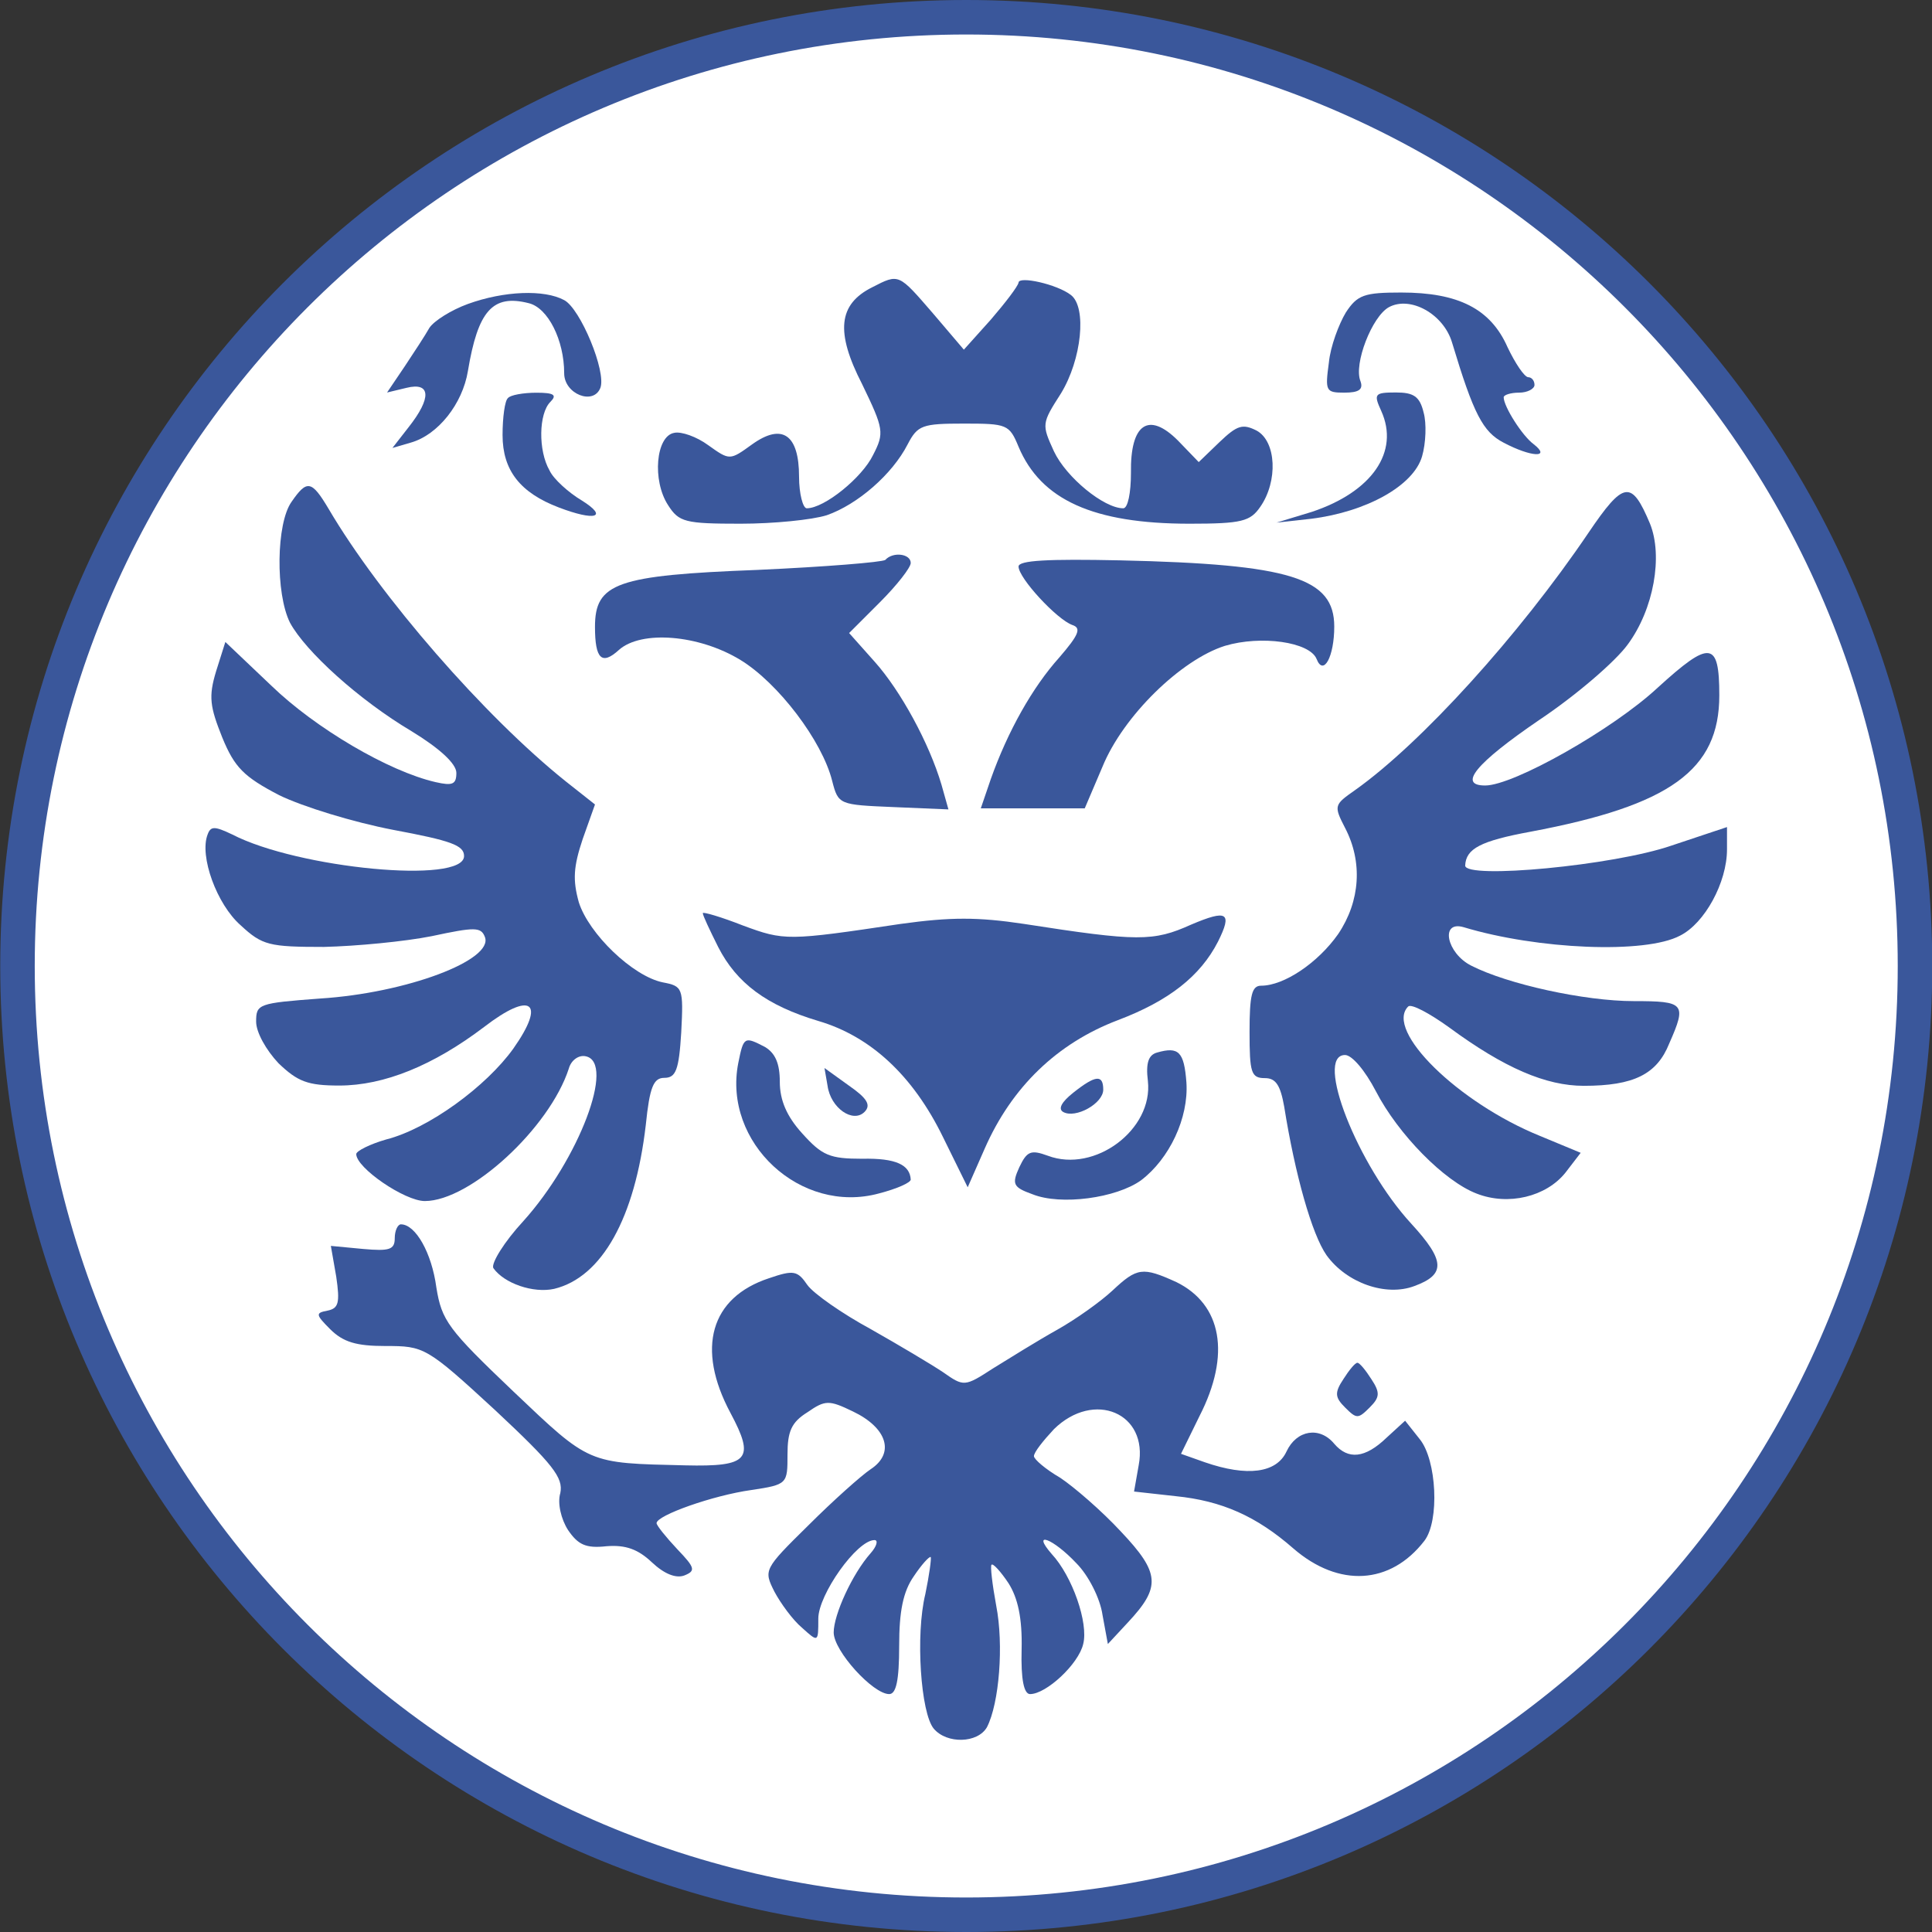
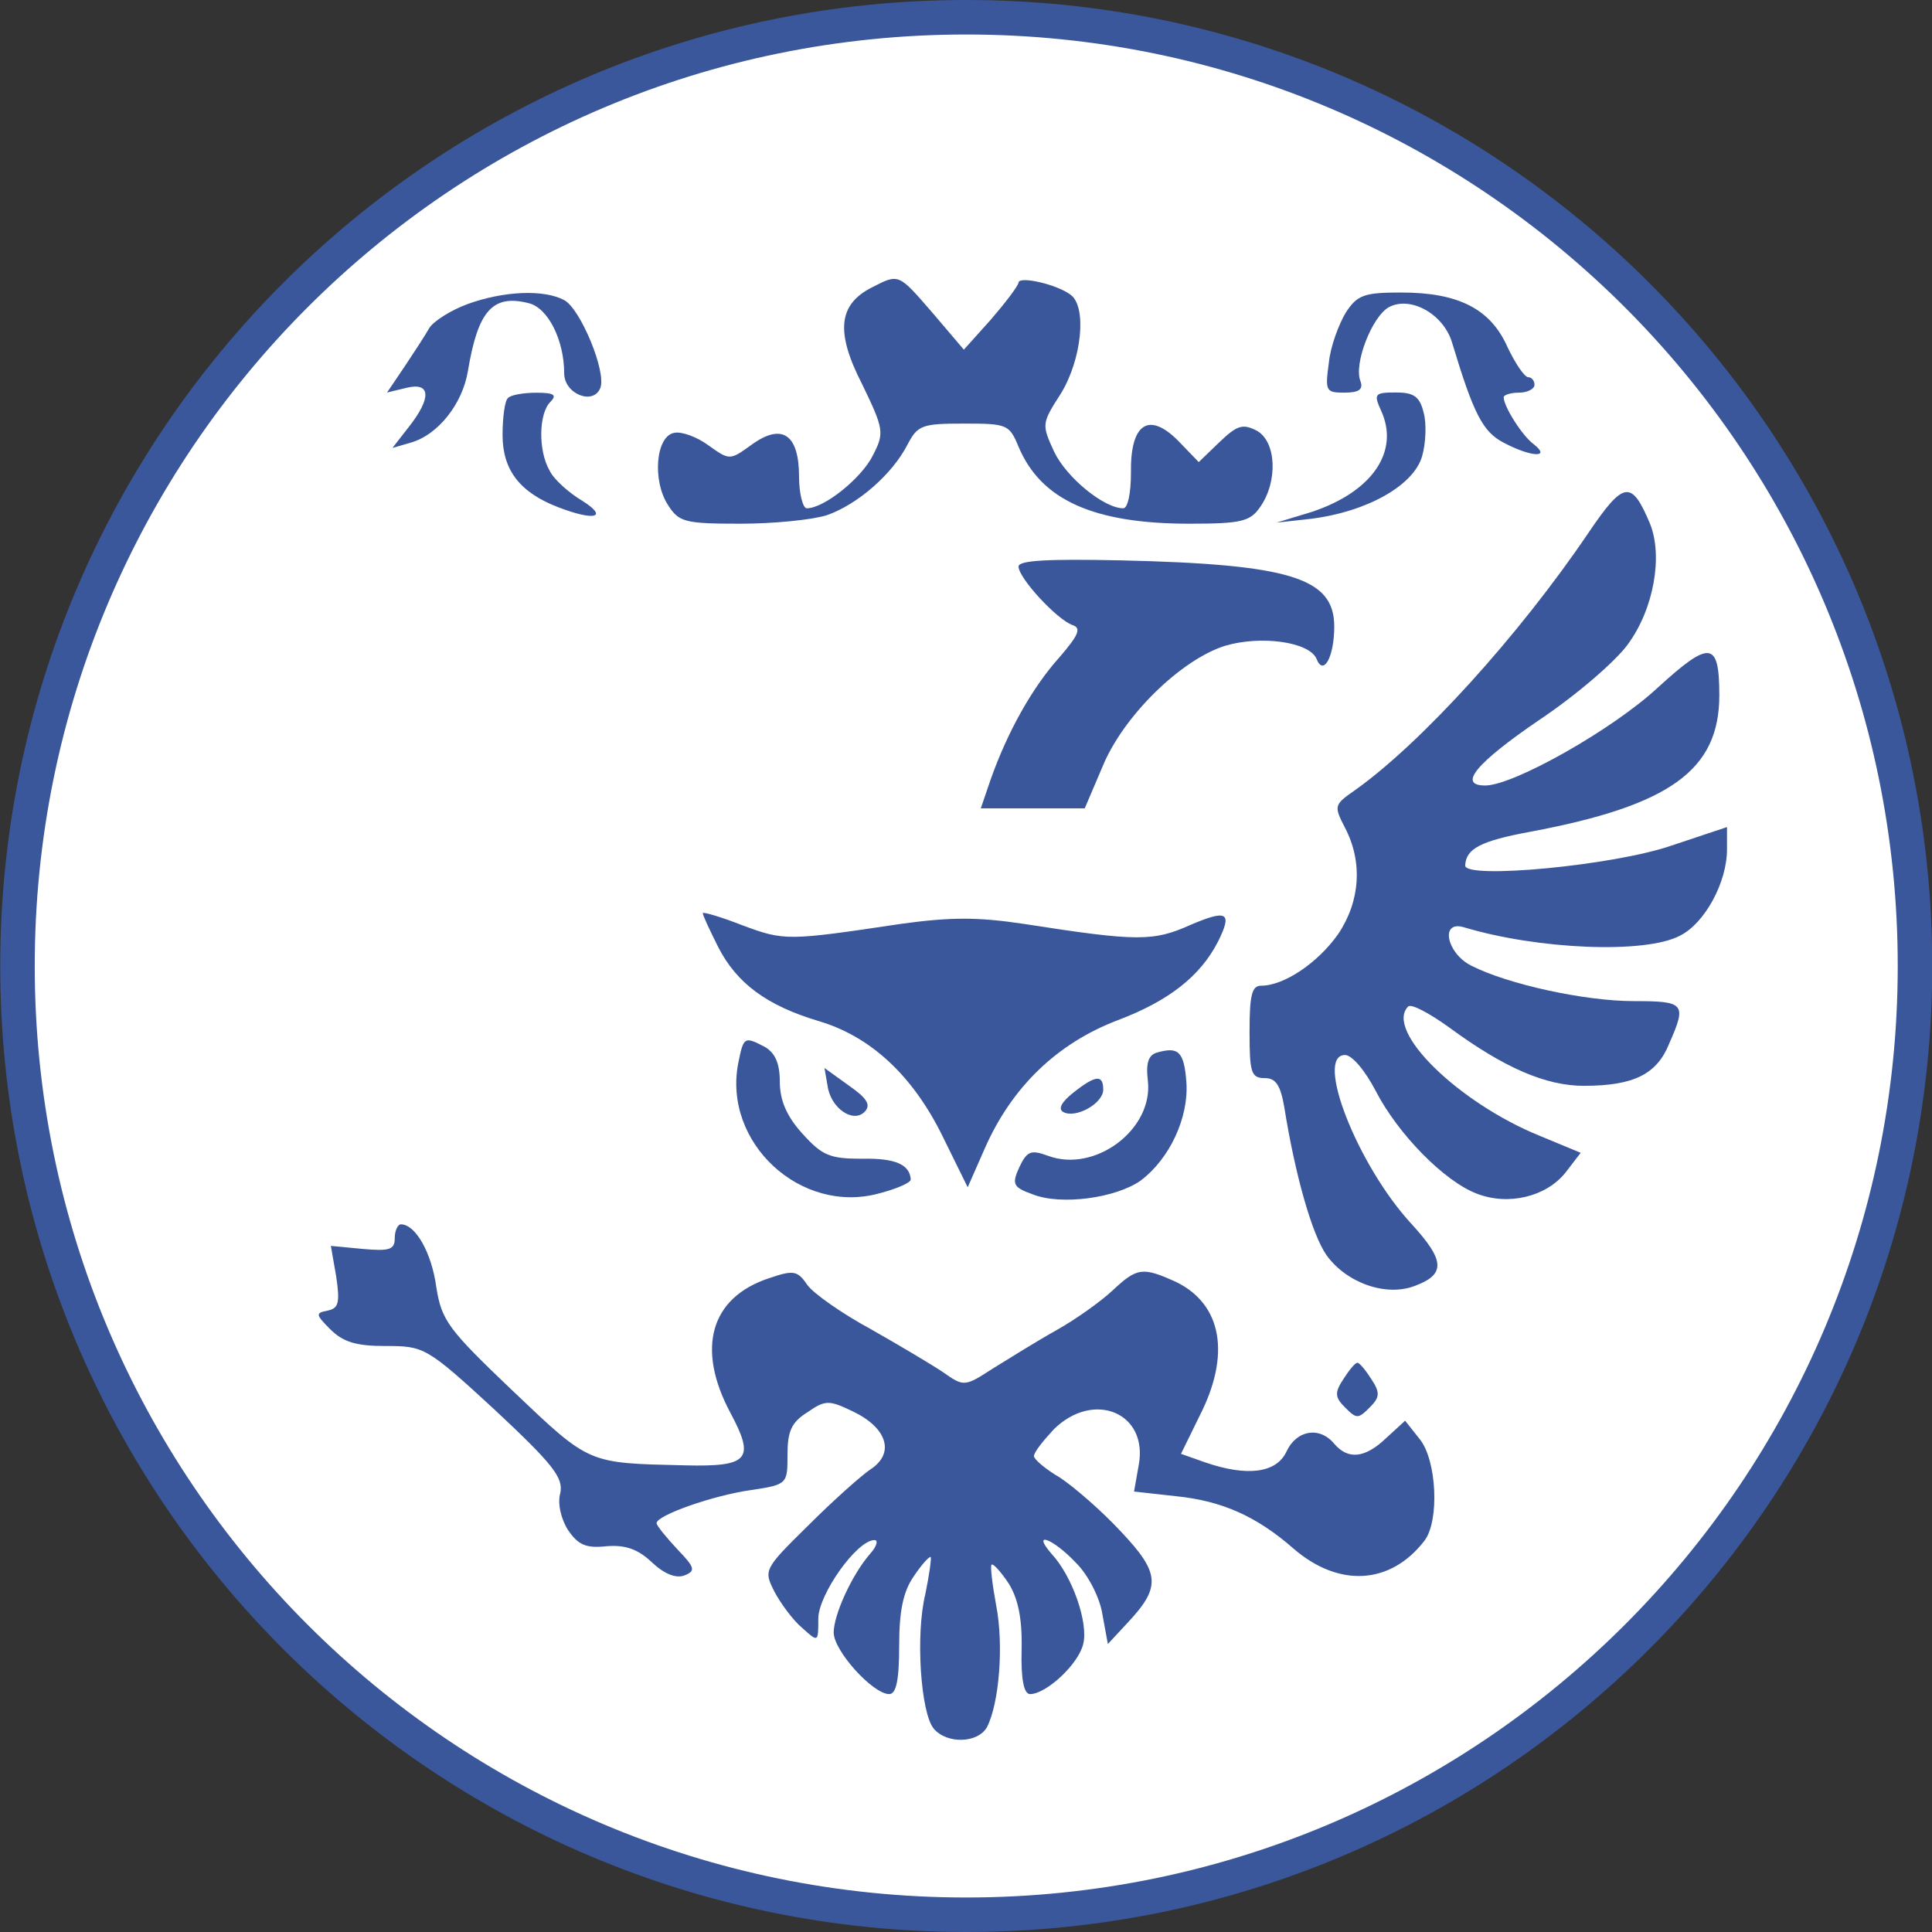
<svg xmlns="http://www.w3.org/2000/svg" width="56" height="56" viewBox="0 0 56 56" fill="none">
  <rect x="0" y="0" width="56" height="56" fill="#333333" stroke="none" />
  <g clip-path="url(#clip0_5572_17)">
    <path d="M28.007 55.5C12.819 55.5 0.507 43.188 0.507 28C0.507 12.812 12.819 0.5 28.007 0.5C43.195 0.5 55.507 12.812 55.507 28C55.507 43.188 43.195 55.5 28.007 55.5Z" fill="white" stroke="#3A579B" />
    <path d="M25.281 8.327C24.299 8.818 24.21 9.622 24.991 11.139C25.616 12.434 25.639 12.546 25.304 13.193C24.991 13.84 23.898 14.733 23.384 14.733C23.273 14.733 23.161 14.309 23.161 13.818C23.161 12.59 22.67 12.256 21.799 12.881C21.152 13.349 21.152 13.349 20.527 12.903C20.192 12.657 19.746 12.501 19.545 12.546C19.009 12.635 18.898 13.93 19.366 14.644C19.679 15.135 19.857 15.18 21.465 15.18C22.424 15.18 23.54 15.068 23.965 14.934C24.857 14.622 25.862 13.751 26.308 12.881C26.598 12.323 26.732 12.278 27.938 12.278C29.188 12.278 29.255 12.3 29.523 12.948C30.17 14.488 31.688 15.18 34.478 15.18C35.996 15.18 36.241 15.113 36.531 14.689C37.045 13.952 37 12.791 36.42 12.479C36.018 12.278 35.862 12.323 35.348 12.814L34.746 13.394L34.143 12.769C33.295 11.921 32.759 12.278 32.781 13.707C32.781 14.287 32.692 14.733 32.558 14.733C32 14.733 30.906 13.84 30.549 13.082C30.192 12.3 30.192 12.278 30.75 11.407C31.353 10.425 31.509 8.907 31.04 8.55C30.639 8.238 29.523 7.992 29.523 8.193C29.5 8.305 29.143 8.773 28.719 9.265L27.938 10.135L27.045 9.086C26.04 7.925 26.063 7.925 25.281 8.327Z" fill="#3A579B" />
    <path d="M13.563 8.81C13.072 8.989 12.581 9.301 12.447 9.502C12.335 9.703 12 10.216 11.732 10.618L11.219 11.377L11.777 11.243C12.491 11.065 12.514 11.534 11.844 12.382L11.375 12.984L11.911 12.828C12.692 12.605 13.406 11.712 13.563 10.752C13.853 9.011 14.277 8.52 15.326 8.788C15.884 8.922 16.353 9.859 16.353 10.819C16.353 11.422 17.201 11.757 17.402 11.243C17.581 10.775 16.822 8.944 16.353 8.699C15.773 8.386 14.612 8.431 13.563 8.81Z" fill="#3A579B" />
    <path d="M39.009 9.059C38.808 9.394 38.563 10.041 38.518 10.51C38.406 11.336 38.429 11.381 38.964 11.381C39.389 11.381 39.522 11.291 39.433 11.046C39.232 10.555 39.768 9.171 40.259 8.903C40.884 8.568 41.844 9.104 42.089 9.93C42.714 12.006 42.982 12.519 43.585 12.832C44.388 13.256 44.969 13.278 44.455 12.876C44.121 12.631 43.585 11.782 43.585 11.515C43.585 11.448 43.786 11.381 44.031 11.381C44.277 11.381 44.478 11.269 44.478 11.157C44.478 11.024 44.388 10.934 44.299 10.934C44.188 10.934 43.92 10.532 43.697 10.064C43.205 8.948 42.268 8.479 40.616 8.479C39.545 8.479 39.344 8.546 39.009 9.059Z" fill="#3A579B" />
    <path d="M14.723 11.539C14.634 11.606 14.567 12.097 14.567 12.61C14.567 13.637 15.081 14.284 16.197 14.709C17.246 15.11 17.648 14.999 16.866 14.508C16.487 14.284 16.04 13.883 15.929 13.637C15.594 13.057 15.616 11.985 15.951 11.651C16.152 11.45 16.063 11.383 15.549 11.383C15.17 11.383 14.79 11.45 14.723 11.539Z" fill="#3A579B" />
    <path d="M40.036 11.912C40.572 13.095 39.768 14.256 38.027 14.836L37 15.148L38.005 15.037C39.612 14.836 40.973 14.077 41.219 13.229C41.33 12.849 41.353 12.269 41.264 11.957C41.152 11.488 40.973 11.376 40.46 11.376C39.835 11.376 39.813 11.421 40.036 11.912Z" fill="#3A579B" />
-     <path d="M8.451 14.545C8.005 15.17 7.982 17.202 8.406 18.05C8.853 18.876 10.393 20.282 11.933 21.197C12.737 21.688 13.228 22.135 13.228 22.402C13.228 22.737 13.116 22.782 12.625 22.67C11.264 22.358 9.143 21.108 7.871 19.88L6.532 18.608L6.264 19.456C6.04 20.193 6.085 20.483 6.442 21.376C6.799 22.246 7.067 22.514 8.094 23.05C8.786 23.385 10.237 23.831 11.398 24.054C13.072 24.367 13.451 24.501 13.451 24.813C13.451 25.639 8.63 25.17 6.732 24.188C6.219 23.943 6.107 23.943 6.018 24.188C5.773 24.813 6.286 26.219 6.978 26.822C7.603 27.402 7.804 27.447 9.389 27.447C10.326 27.425 11.732 27.291 12.514 27.135C13.764 26.867 13.942 26.867 14.054 27.157C14.322 27.827 11.777 28.786 9.277 28.943C7.491 29.077 7.424 29.099 7.424 29.612C7.424 29.925 7.715 30.438 8.072 30.818C8.63 31.353 8.92 31.465 9.835 31.465C11.13 31.465 12.558 30.885 14.031 29.768C15.393 28.719 15.839 29.032 14.88 30.393C14.098 31.487 12.424 32.715 11.197 33.027C10.728 33.161 10.326 33.362 10.326 33.452C10.326 33.853 11.732 34.813 12.313 34.813C13.63 34.813 15.929 32.693 16.487 30.974C16.554 30.728 16.777 30.572 16.978 30.617C17.848 30.795 16.777 33.608 15.17 35.394C14.612 35.996 14.232 36.621 14.299 36.755C14.612 37.202 15.46 37.492 16.063 37.358C17.447 37.023 18.406 35.304 18.719 32.603C18.831 31.51 18.942 31.242 19.255 31.242C19.59 31.242 19.679 31.018 19.746 29.925C19.813 28.63 19.79 28.585 19.21 28.474C18.34 28.295 17.067 27.068 16.777 26.152C16.598 25.505 16.621 25.126 16.889 24.322L17.246 23.318L16.398 22.648C14.054 20.773 11.018 17.291 9.523 14.746C9.031 13.92 8.898 13.898 8.451 14.545Z" fill="#3A579B" />
    <path d="M46.04 15.447C44.031 18.415 41.197 21.54 39.277 22.902C38.674 23.326 38.652 23.348 38.987 23.996C39.5 24.978 39.433 26.116 38.786 27.076C38.206 27.902 37.223 28.571 36.554 28.571C36.286 28.571 36.219 28.839 36.219 29.911C36.219 31.094 36.264 31.25 36.665 31.25C36.978 31.25 37.112 31.451 37.223 32.076C37.536 34.04 38.027 35.781 38.451 36.384C39.031 37.188 40.17 37.589 40.996 37.277C41.911 36.942 41.889 36.54 40.906 35.469C39.344 33.772 38.094 30.58 38.987 30.58C39.188 30.58 39.567 31.027 39.88 31.629C40.527 32.879 41.866 34.241 42.804 34.598C43.719 34.955 44.813 34.688 45.371 33.995L45.817 33.415L44.634 32.924C42.268 31.964 40.125 29.866 40.817 29.174C40.906 29.085 41.442 29.375 42 29.777C43.607 30.96 44.813 31.473 45.906 31.473C47.357 31.473 48.027 31.138 48.384 30.245C48.897 29.085 48.83 29.018 47.357 29.018C45.929 29.018 43.697 28.527 42.647 27.991C41.933 27.634 41.732 26.674 42.424 26.875C44.567 27.522 47.692 27.656 48.697 27.12C49.411 26.763 50.058 25.58 50.058 24.621V23.973L48.451 24.509C46.777 25.089 42.469 25.491 42.469 25.089C42.491 24.598 42.915 24.375 44.366 24.107C48.406 23.348 49.835 22.322 49.835 20.156C49.835 18.572 49.567 18.549 48.049 19.933C46.755 21.138 43.875 22.768 43.049 22.768C42.246 22.768 42.781 22.121 44.612 20.871C45.683 20.156 46.822 19.174 47.179 18.683C47.938 17.656 48.205 16.116 47.826 15.179C47.29 13.906 47.067 13.929 46.04 15.447Z" fill="#3A579B" />
-     <path d="M25.661 16.229C25.572 16.296 23.92 16.43 21.956 16.519C17.871 16.675 17.246 16.898 17.246 18.171C17.246 19.108 17.447 19.287 17.938 18.84C18.585 18.26 20.259 18.394 21.465 19.131C22.558 19.8 23.831 21.474 24.121 22.635C24.299 23.327 24.322 23.327 25.906 23.394L27.491 23.461L27.29 22.747C26.933 21.541 26.107 20.023 25.348 19.175L24.612 18.349L25.505 17.456C25.996 16.965 26.398 16.452 26.398 16.318C26.398 16.05 25.884 15.983 25.661 16.229Z" fill="#3A579B" />
    <path d="M29.523 16.421C29.523 16.756 30.639 17.961 31.085 18.117C31.353 18.206 31.264 18.407 30.706 19.055C29.924 19.925 29.21 21.198 28.719 22.581L28.429 23.43H29.947H31.442L31.956 22.224C32.558 20.751 34.232 19.122 35.505 18.72C36.554 18.407 37.96 18.608 38.161 19.099C38.362 19.613 38.674 19.032 38.674 18.162C38.674 16.756 37.424 16.354 32.469 16.242C30.371 16.198 29.523 16.242 29.523 16.421Z" fill="#3A579B" />
    <path d="M20.371 26.468C20.371 26.535 20.572 26.959 20.817 27.45C21.353 28.499 22.223 29.146 23.719 29.593C25.237 30.039 26.464 31.177 27.335 32.963L28.049 34.414L28.54 33.298C29.322 31.512 30.639 30.24 32.402 29.57C33.875 29.012 34.79 28.298 35.304 27.294C35.728 26.445 35.572 26.356 34.522 26.802C33.429 27.294 32.982 27.294 29.679 26.78C28.339 26.579 27.558 26.579 26.107 26.78C22.826 27.271 22.737 27.271 21.531 26.825C20.906 26.579 20.371 26.423 20.371 26.468Z" fill="#3A579B" />
    <path d="M21.398 30.819C20.951 33.118 23.206 35.216 25.482 34.591C25.996 34.458 26.398 34.279 26.398 34.19C26.375 33.766 25.973 33.565 24.991 33.587C24.054 33.587 23.831 33.498 23.25 32.85C22.804 32.359 22.603 31.89 22.603 31.355C22.603 30.819 22.469 30.529 22.179 30.35C21.576 30.038 21.554 30.038 21.398 30.819Z" fill="#3A579B" />
    <path d="M33.54 30.508C33.295 30.575 33.206 30.798 33.272 31.333C33.429 32.74 31.732 34.012 30.371 33.499C29.88 33.32 29.768 33.365 29.545 33.833C29.322 34.324 29.366 34.414 29.924 34.615C30.75 34.949 32.357 34.726 33.072 34.213C33.897 33.588 34.456 32.405 34.389 31.378C34.322 30.485 34.165 30.329 33.54 30.508Z" fill="#3A579B" />
    <path d="M23.987 31.471C24.076 32.118 24.723 32.564 25.058 32.23C25.259 32.029 25.125 31.828 24.612 31.471L23.898 30.957L23.987 31.471Z" fill="#3A579B" />
    <path d="M31.107 31.674C30.772 31.941 30.661 32.142 30.817 32.231C31.174 32.432 31.978 31.986 31.978 31.584C31.978 31.138 31.755 31.16 31.107 31.674Z" fill="#3A579B" />
    <path d="M11.442 35.89C11.442 36.224 11.286 36.269 10.527 36.202L9.59 36.113L9.746 37.006C9.857 37.765 9.813 37.921 9.5 37.988C9.143 38.055 9.143 38.099 9.567 38.524C9.947 38.903 10.326 39.015 11.174 39.015C12.29 39.015 12.357 39.037 14.344 40.867C16.04 42.452 16.331 42.832 16.241 43.278C16.152 43.568 16.264 44.037 16.465 44.349C16.755 44.774 16.978 44.885 17.581 44.818C18.139 44.774 18.496 44.907 18.898 45.287C19.255 45.622 19.59 45.756 19.835 45.666C20.17 45.532 20.148 45.443 19.634 44.907C19.299 44.55 19.031 44.215 19.031 44.149C19.031 43.925 20.661 43.345 21.777 43.189C22.826 43.032 22.826 43.01 22.826 42.162C22.826 41.492 22.938 41.224 23.406 40.934C23.92 40.577 24.031 40.577 24.723 40.912C25.706 41.381 25.951 42.117 25.237 42.586C24.969 42.765 24.143 43.501 23.429 44.215C22.134 45.488 22.134 45.51 22.447 46.135C22.625 46.47 22.982 46.961 23.25 47.184C23.719 47.608 23.719 47.608 23.719 46.916C23.719 46.224 24.835 44.64 25.348 44.64C25.46 44.64 25.415 44.818 25.237 45.019C24.701 45.622 24.165 46.805 24.165 47.318C24.165 47.854 25.304 49.104 25.773 49.104C25.973 49.104 26.063 48.724 26.063 47.698C26.063 46.715 26.174 46.135 26.487 45.689C26.71 45.354 26.933 45.108 26.978 45.131C27 45.175 26.933 45.666 26.822 46.202C26.531 47.385 26.688 49.662 27.067 50.108C27.447 50.555 28.339 50.532 28.607 50.064C28.964 49.372 29.098 47.675 28.875 46.537C28.764 45.934 28.697 45.376 28.741 45.354C28.786 45.309 29.009 45.555 29.232 45.89C29.5 46.314 29.634 46.894 29.612 47.809C29.589 48.68 29.679 49.104 29.857 49.104C30.326 49.104 31.264 48.233 31.397 47.653C31.554 47.05 31.085 45.689 30.482 45.041C29.88 44.349 30.527 44.595 31.197 45.309C31.554 45.666 31.889 46.336 31.956 46.805L32.112 47.653L32.692 47.028C33.652 46.001 33.63 45.599 32.491 44.394C31.933 43.791 31.13 43.099 30.728 42.832C30.304 42.586 29.969 42.296 29.969 42.207C29.969 42.095 30.237 41.76 30.549 41.425C31.71 40.287 33.295 40.957 33.005 42.474L32.871 43.233L34.076 43.367C35.415 43.501 36.42 43.948 37.491 44.885C38.808 46.024 40.304 45.934 41.286 44.662C41.732 44.082 41.643 42.318 41.152 41.715L40.728 41.18L40.192 41.671C39.567 42.274 39.076 42.318 38.674 41.849C38.25 41.336 37.581 41.448 37.29 42.073C37 42.698 36.152 42.809 34.924 42.385L34.232 42.14L34.768 41.046C35.683 39.26 35.415 37.809 34.098 37.162C33.116 36.716 32.96 36.738 32.246 37.407C31.911 37.72 31.197 38.233 30.639 38.546C30.081 38.858 29.255 39.372 28.786 39.662C27.96 40.198 27.938 40.198 27.335 39.774C27 39.55 26.063 38.992 25.237 38.524C24.411 38.077 23.585 37.497 23.406 37.251C23.116 36.827 23.005 36.805 22.29 37.05C20.594 37.608 20.17 39.082 21.174 40.957C21.889 42.296 21.71 42.519 19.857 42.474C17.023 42.407 17.112 42.452 14.88 40.332C12.982 38.524 12.804 38.278 12.648 37.318C12.514 36.314 12.045 35.488 11.621 35.488C11.531 35.488 11.442 35.666 11.442 35.89Z" fill="#3A579B" />
    <path d="M38.942 39.97C38.674 40.372 38.697 40.506 38.987 40.796C39.322 41.131 39.366 41.131 39.701 40.796C39.991 40.506 40.014 40.372 39.746 39.97C39.589 39.724 39.411 39.501 39.344 39.501C39.277 39.501 39.098 39.724 38.942 39.97Z" fill="#3A579B" />
  </g>
  <defs>
    <clipPath id="clip0_5572_17">
      <rect width="56" height="56" fill="white" transform="matrix(-1 0 0 -1 56.007 56)" />
    </clipPath>
  </defs>
</svg>